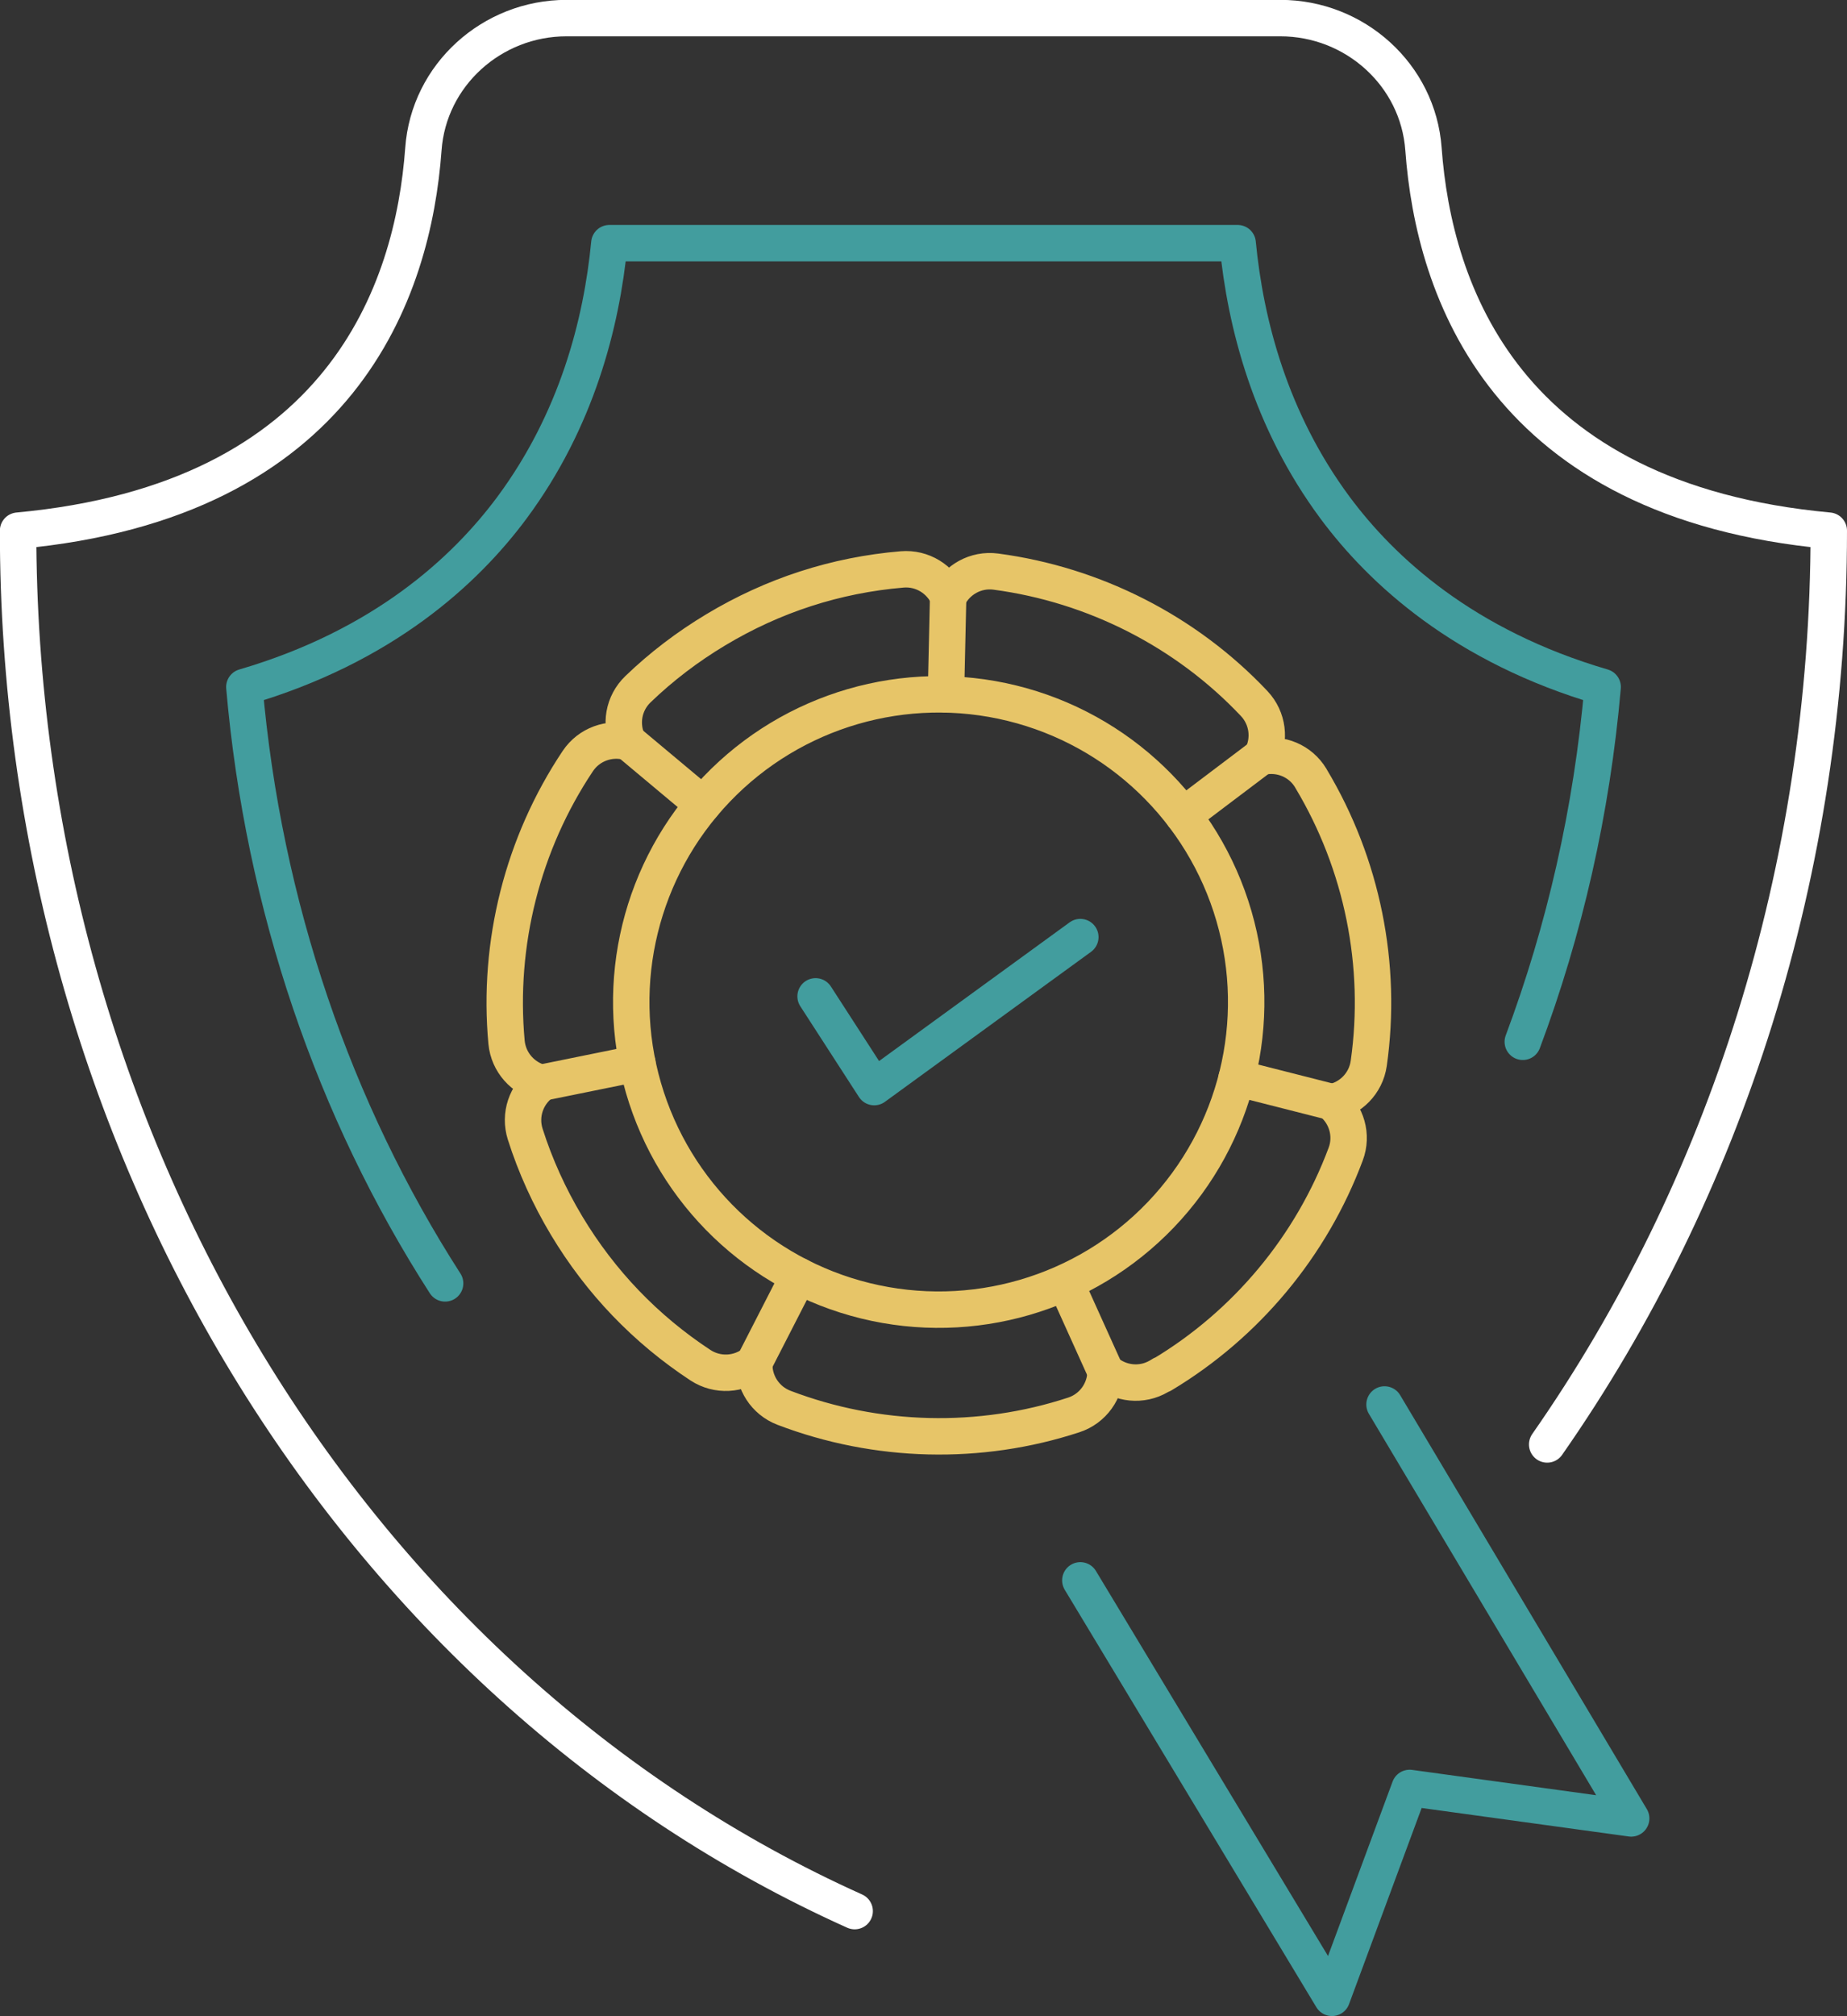
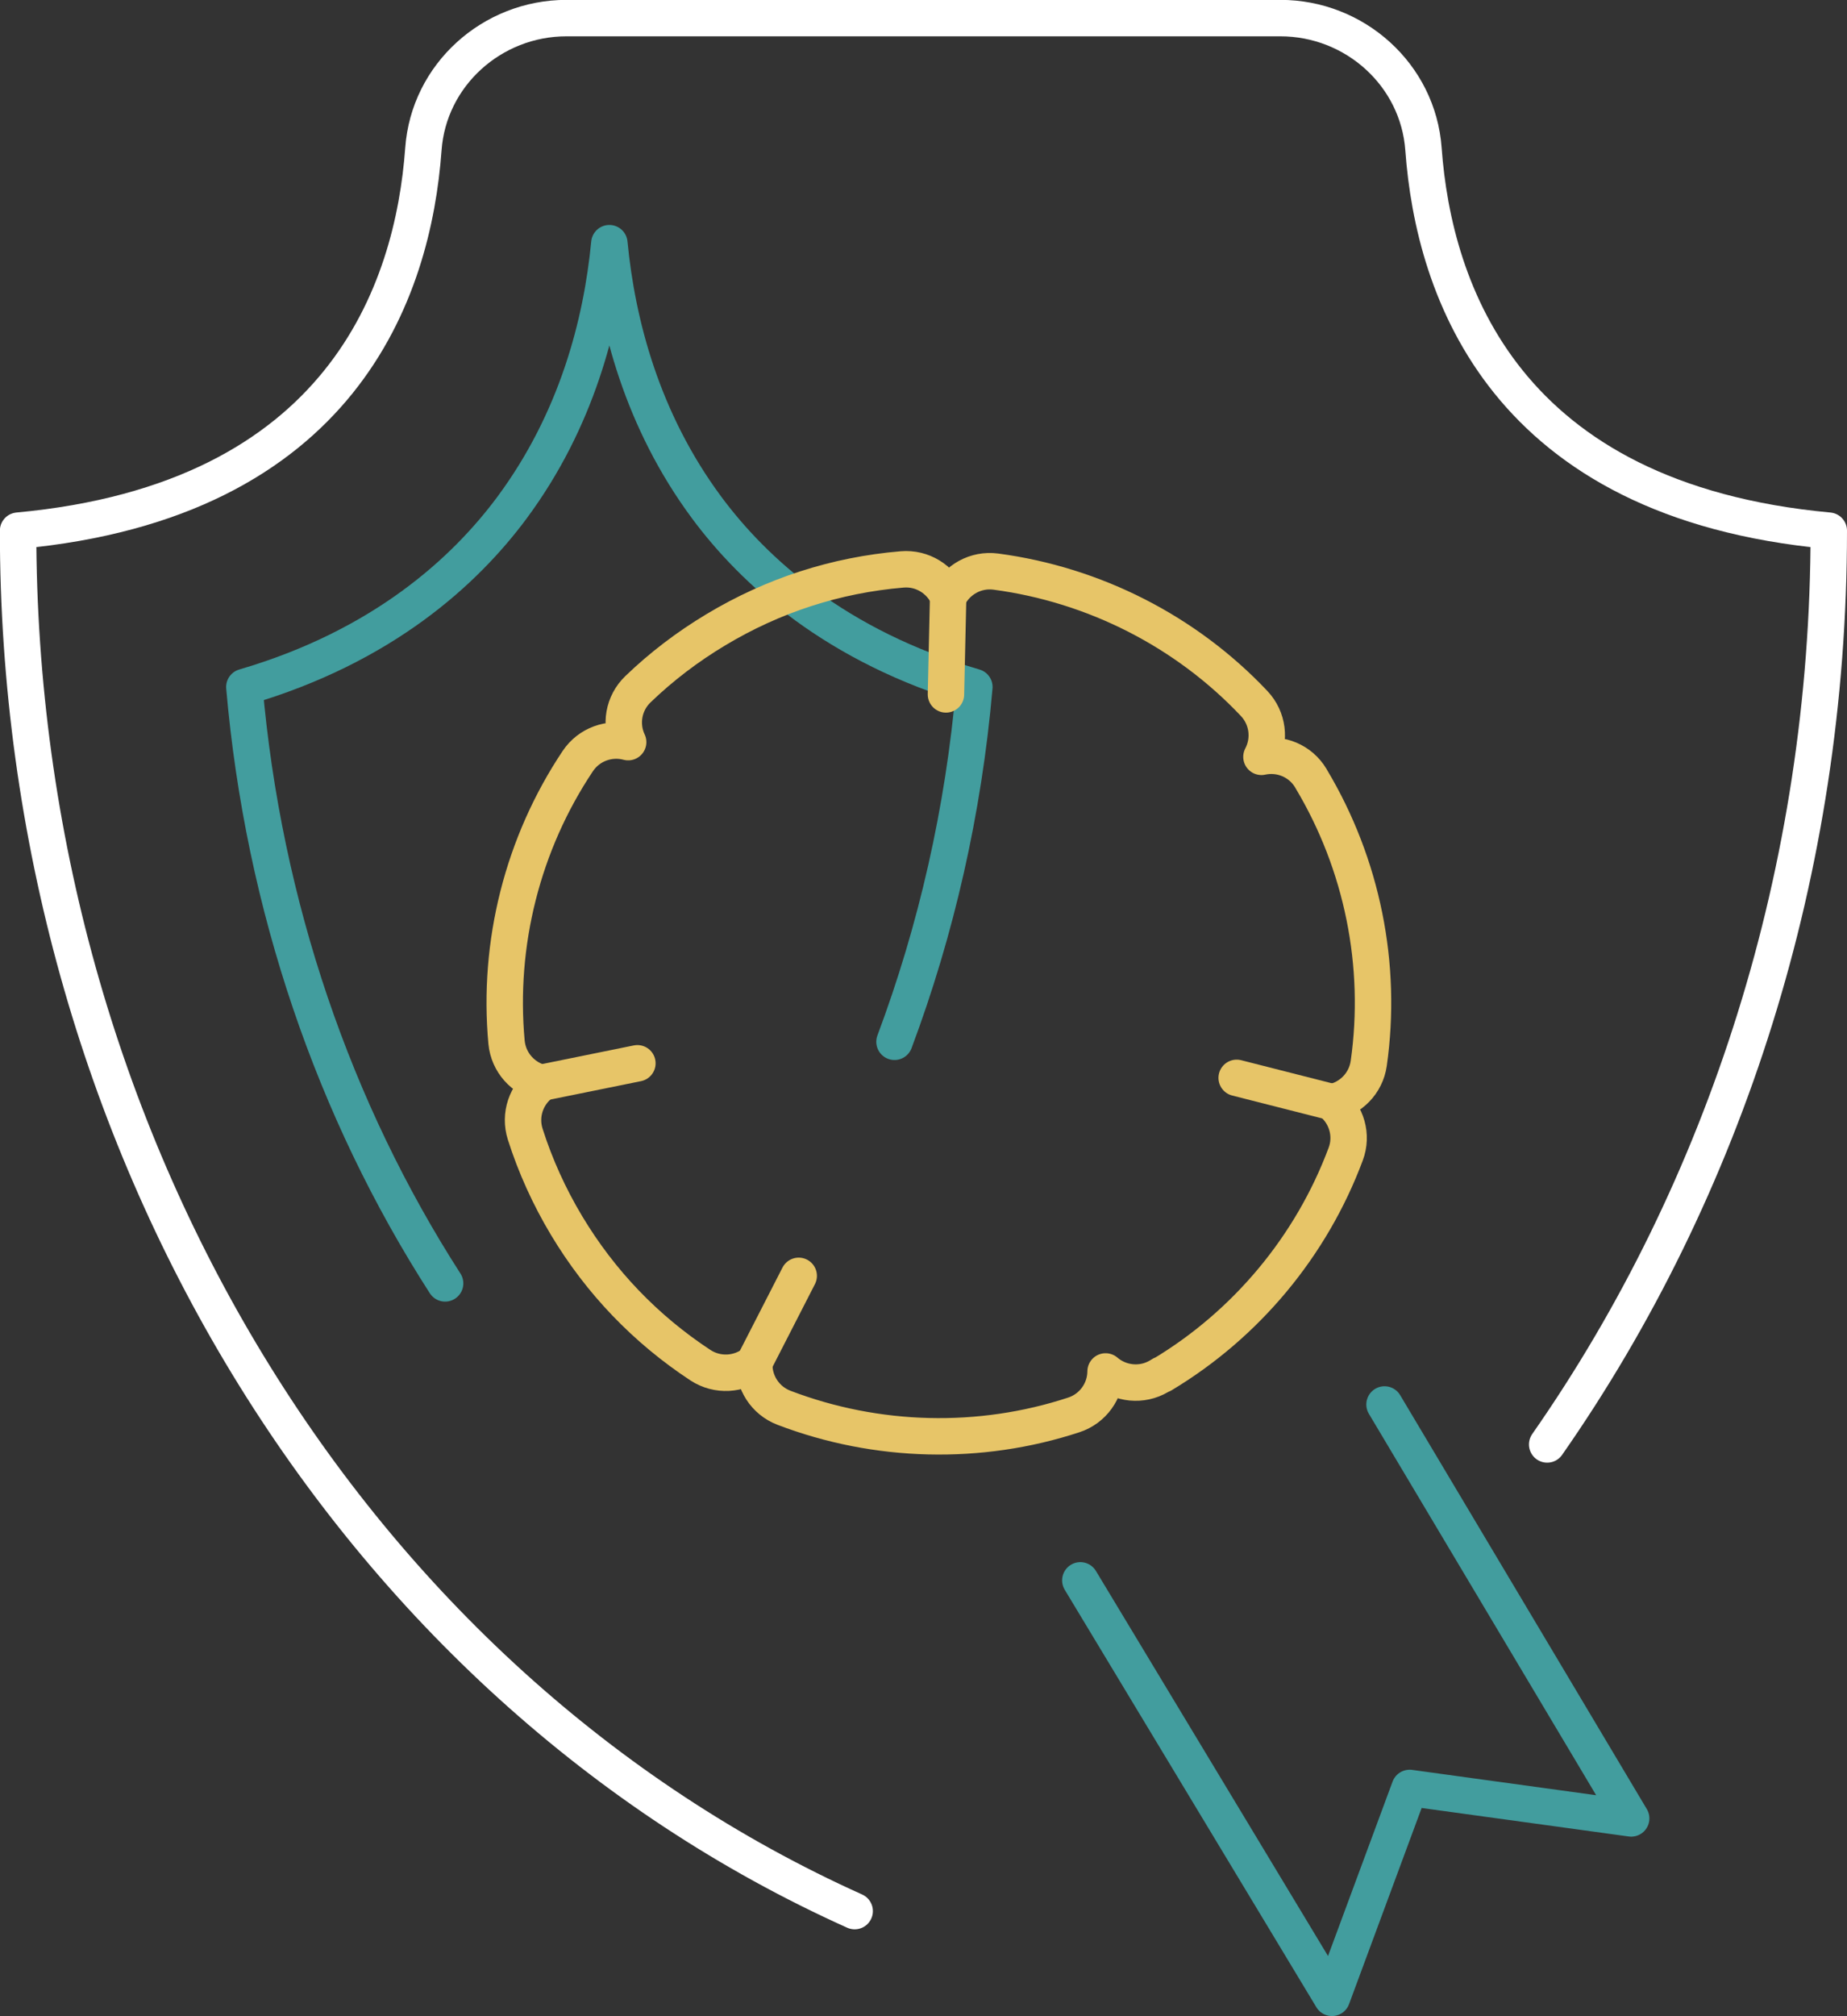
<svg xmlns="http://www.w3.org/2000/svg" id="Layer_2" data-name="Layer 2" viewBox="0 0 152.16 165.98">
  <rect x="0" y="0" width="152.16" height="165.98" fill="#333333" stroke="none" />
  <defs>
    <style>
      .cls-1 {
        stroke: #fff;
      }

      .cls-1, .cls-2, .cls-3 {
        fill: none;
        stroke-linecap: round;
        stroke-linejoin: round;
        stroke-width: 3px;
      }

      .cls-2 {
        stroke: #429d9e;
      }

      .cls-3 {
        stroke: #e7c568;
      }
    </style>
  </defs>
  <g id="Layer_1-2" data-name="Layer 1">
    <g>
      <g>
        <path class="cls-1" d="M127.46,118.92c14.69-21.03,23.2-47.3,23.2-75.23-26.69-2.46-32.54-19.74-33.39-31.41-.44-6.12-5.66-10.79-11.79-10.79h-58.81c-6.13,0-11.35,4.67-11.79,10.79-.85,11.67-6.69,28.95-33.39,31.41h0c0,50.17,27.46,95.02,68.92,113.65" />
-         <path class="cls-2" d="M36.67,105.66c-9.13-14.19-14.97-31.06-16.54-49.1,11.42-3.34,18.19-9.56,22.06-14.78,5.31-7.17,7.37-15.12,8.01-21.76h51.76c.64,6.64,2.7,14.59,8.01,21.76,3.87,5.22,10.64,11.44,22.06,14.78-.89,10.2-3.14,20.03-6.58,29.21" />
+         <path class="cls-2" d="M36.67,105.66c-9.13-14.19-14.97-31.06-16.54-49.1,11.42-3.34,18.19-9.56,22.06-14.78,5.31-7.17,7.37-15.12,8.01-21.76c.64,6.64,2.7,14.59,8.01,21.76,3.87,5.22,10.64,11.44,22.06,14.78-.89,10.2-3.14,20.03-6.58,29.21" />
      </g>
      <g>
        <g>
          <path class="cls-3" d="M95.72,113.16l-.23.14c-1.44.85-3.21.64-4.41-.39-.01,1.59-1.03,3.06-2.62,3.58-7.74,2.54-16.23,2.33-23.88-.59-1.56-.6-2.5-2.11-2.44-3.69-1.25.98-3.03,1.1-4.43.19-4.52-2.97-8.24-6.84-11.04-11.51-1.42-2.37-2.57-4.9-3.4-7.51-.51-1.6.09-3.28,1.37-4.22-1.54-.37-2.75-1.68-2.91-3.35-.75-8.13,1.33-16.36,5.87-23.15.93-1.39,2.62-1.97,4.15-1.56-.68-1.44-.4-3.2.81-4.36,1.93-1.86,4.09-3.5,6.41-4.89h0c4.73-2.84,9.89-4.51,15.35-4.97,1.67-.14,3.17.82,3.81,2.27.7-1.42,2.25-2.31,3.91-2.09,8.12,1.08,15.68,4.93,21.28,10.86,1.15,1.22,1.34,2.99.6,4.39,1.55-.34,3.21.32,4.07,1.76l.02.04c4.22,7.04,5.9,15.35,4.75,23.44-.24,1.66-1.51,2.91-3.06,3.2,1.23,1,1.75,2.71,1.16,4.27-2.82,7.56-8.19,14.01-15.12,18.16Z" />
          <g>
-             <circle class="cls-3" cx="77.34" cy="82.49" r="25.33" transform="translate(-19.97 24.89) rotate(-16.22)" />
-             <polyline class="cls-2" points="67.19 82.03 72.02 89.5 89 77.15" />
-           </g>
+             </g>
          <line class="cls-3" x1="78.11" y1="49.13" x2="77.93" y2="57.17" />
-           <line class="cls-3" x1="51.74" y1="61.07" x2="57.91" y2="66.23" />
          <line class="cls-3" x1="44.63" y1="89.14" x2="52.51" y2="87.54" />
-           <line class="cls-3" x1="103.9" y1="62.29" x2="97.48" y2="67.14" />
          <line class="cls-3" x1="62.13" y1="112.2" x2="65.8" y2="105.04" />
-           <line class="cls-3" x1="91.07" y1="112.9" x2="87.83" y2="105.73" />
          <line class="cls-3" x1="109.67" y1="90.72" x2="101.88" y2="88.74" />
        </g>
        <polyline class="cls-2" points="114.06 115.63 134.38 149.71 116.13 147.2 109.73 164.48 89 130.11" />
      </g>
    </g>
  </g>
</svg>